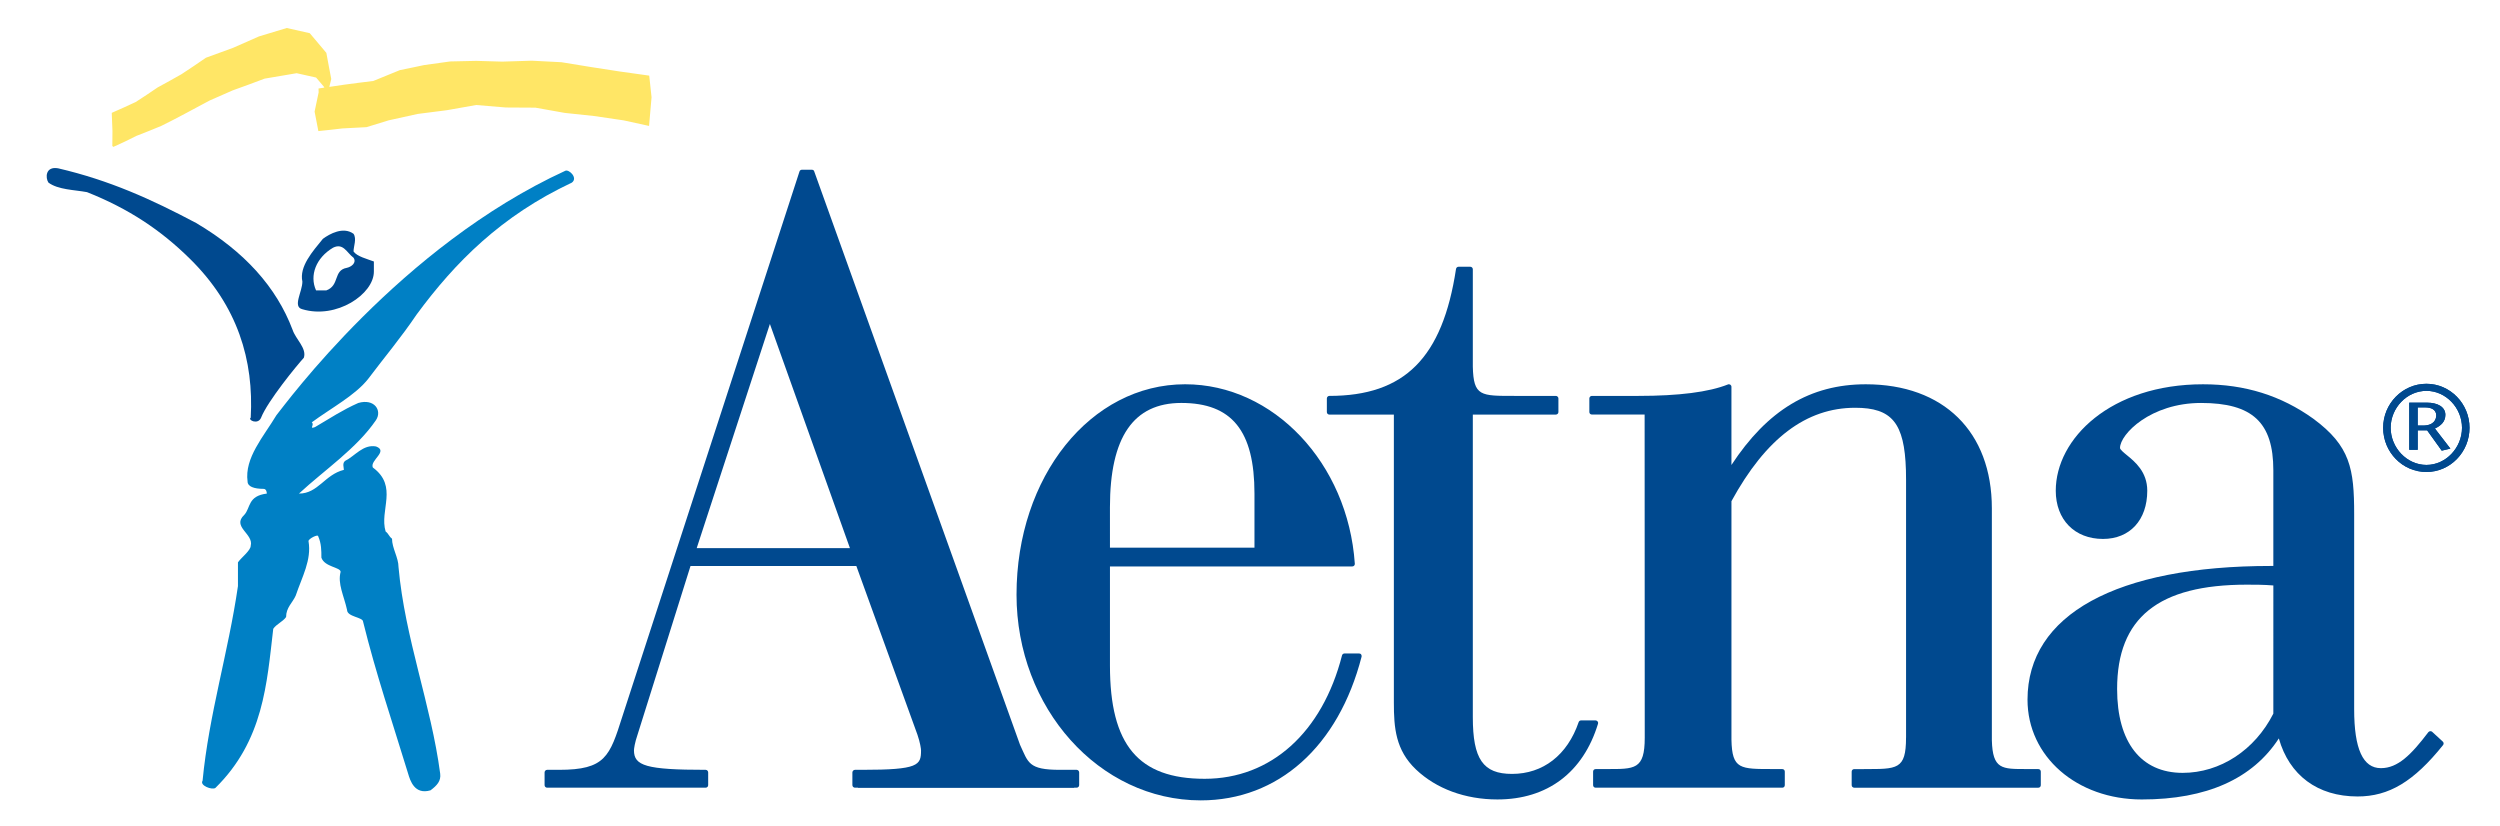
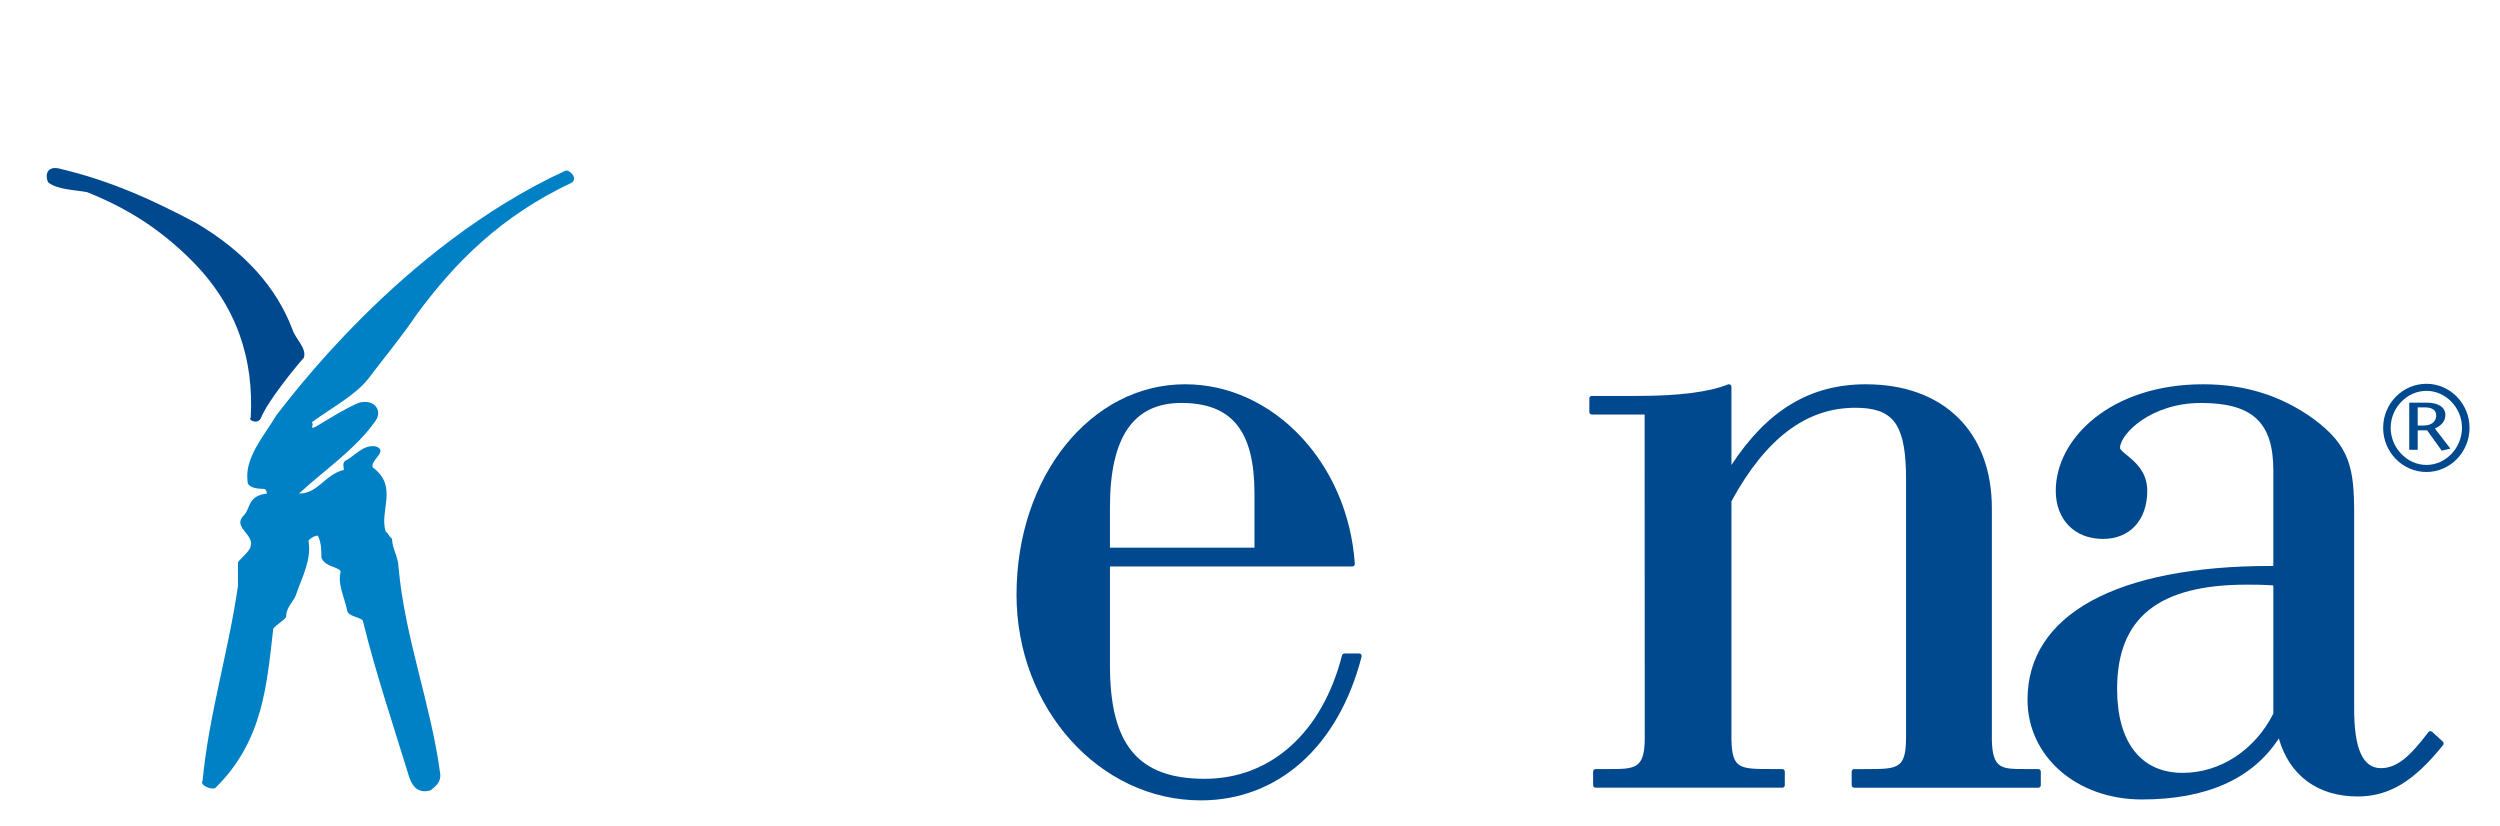
<svg xmlns="http://www.w3.org/2000/svg" version="1.0" width="233" height="77" id="svg2">
  <defs id="defs4">
	

		
		
		
		
		
		
		
		
		
		
		
		
		
		
		
		
		
		
		
		
		
		
		
		
		
		
		
		
	</defs>
  <g transform="translate(-157.143,-489.175)" id="layer1">
-     <path d="M 167.709,502.865 C 168.432,502.548 169.126,502.211 169.853,501.841 C 170.632,501.542 171.381,501.24 172.172,500.911 C 172.925,500.538 173.653,500.164 174.411,499.757 C 175.181,499.353 175.919,498.955 176.682,498.542 C 177.416,498.228 178.101,497.925 178.832,497.598 C 179.835,497.24 180.798,496.888 181.803,496.504 C 182.815,496.333 183.777,496.171 184.792,495.997 C 185.406,496.141 185.991,496.271 186.604,496.403 C 186.871,496.716 187.12,497.006 187.378,497.315 C 187.216,497.384 187.058,497.456 186.894,497.529 C 186.75,498.233 186.615,498.894 186.464,499.577 C 186.582,500.204 186.694,500.792 186.814,501.391 C 187.57,501.313 188.306,501.24 189.059,501.144 C 189.816,501.107 190.545,501.062 191.301,501.026 C 191.998,500.815 192.673,500.608 193.375,500.388 C 194.285,500.189 195.16,500.002 196.072,499.794 C 196.995,499.677 197.871,499.565 198.802,499.444 C 199.719,499.282 200.598,499.135 201.524,498.962 C 202.452,499.042 203.348,499.122 204.282,499.193 C 205.209,499.193 206.112,499.204 207.04,499.209 C 207.968,499.373 208.853,499.529 209.78,499.698 C 210.703,499.794 211.588,499.883 212.523,499.989 C 213.448,500.123 214.34,500.251 215.263,500.393 C 216.069,500.567 216.832,500.734 217.636,500.912 C 217.712,500.041 217.792,499.155 217.867,498.239 C 217.792,497.56 217.726,496.907 217.651,496.223 C 216.734,496.094 215.843,495.974 214.916,495.84 C 213.993,495.7 213.115,495.552 212.196,495.419 C 211.273,495.262 210.396,495.126 209.471,494.974 C 208.538,494.928 207.645,494.883 206.71,494.832 C 205.771,494.864 204.887,494.887 203.954,494.918 C 203.13,494.898 202.342,494.864 201.528,494.848 C 200.701,494.864 199.917,494.883 199.099,494.902 C 198.275,495.01 197.501,495.126 196.679,495.238 C 195.915,495.41 195.182,495.547 194.414,495.709 C 193.579,496.056 192.778,496.374 191.937,496.721 C 191.022,496.835 190.145,496.94 189.213,497.07 C 188.405,497.187 187.634,497.299 186.83,497.422 C 186.846,498.094 186.87,498.738 186.887,499.392 C 186.88,500.011 186.871,500.582 186.864,501.172 C 187.056,500.416 187.242,499.672 187.438,498.874 C 187.634,498.101 187.819,497.347 188.016,496.539 C 187.865,495.729 187.707,494.944 187.559,494.103 C 187.042,493.495 186.545,492.9 186.012,492.268 C 185.286,492.11 184.593,491.948 183.869,491.785 C 182.984,492.051 182.15,492.304 181.279,492.569 C 180.455,492.935 179.678,493.278 178.871,493.631 C 178.014,493.942 177.193,494.241 176.337,494.556 C 175.567,495.091 174.827,495.586 174.056,496.092 C 173.307,496.524 172.585,496.914 171.831,497.327 C 171.137,497.807 170.474,498.242 169.786,498.685 C 169.037,499.037 168.31,499.366 167.558,499.692 C 167.58,500.294 167.598,500.835 167.624,501.378 C 167.624,501.888 167.614,502.34 167.612,502.781 C 167.659,502.817 167.669,502.826 167.709,502.865" id="path2418" style="fill:#ffe666" />
    <path d="M 174.827,513.278 C 179.32,517.691 180.807,522.782 180.51,528.101 C 180.217,528.325 181.173,528.787 181.468,528.124 C 182.066,526.575 184.849,523.179 185.46,522.521 C 185.754,521.635 184.703,520.793 184.411,519.912 C 182.905,515.924 179.911,512.611 175.422,509.957 C 171.238,507.739 167.341,505.976 162.562,504.862 C 161.362,504.649 161.362,505.755 161.658,506.194 C 162.562,506.861 164.049,506.861 165.252,507.083 C 169.142,508.625 172.133,510.624 174.827,513.278" id="path2420" style="fill:#00498f" />
    <path d="M 182.905,527.873 C 181.712,529.865 179.911,531.853 180.218,534.061 C 180.218,534.513 180.808,534.737 181.712,534.737 C 182.011,534.737 182.011,535.176 182.011,535.176 C 180.217,535.4 180.51,536.506 179.911,537.159 C 178.716,538.275 180.807,538.932 180.51,540.039 C 180.51,540.487 179.614,541.15 179.32,541.587 C 179.32,542.255 179.32,543.136 179.32,543.799 C 178.419,549.997 176.618,555.75 176.023,561.938 C 175.721,562.382 176.918,562.833 177.22,562.609 C 181.711,558.186 182.011,552.875 182.61,547.779 C 182.904,547.341 183.499,547.122 183.807,546.683 C 183.807,545.792 184.41,545.353 184.702,544.69 C 185.299,542.917 186.199,541.368 185.895,539.604 C 185.895,539.381 186.798,538.932 186.798,539.156 C 187.097,539.823 187.097,540.486 187.097,541.149 C 187.398,542.031 188.888,542.031 188.888,542.474 C 188.594,543.585 189.194,544.689 189.487,546.011 C 189.487,546.683 190.984,546.683 190.984,547.122 C 192.188,551.989 193.689,556.408 195.181,561.28 C 195.373,561.92 195.773,563.273 197.267,562.833 C 197.87,562.382 198.258,561.965 198.169,561.28 C 197.324,554.859 194.881,548.671 194.285,542.031 C 194.285,541.149 193.679,540.263 193.679,539.381 C 193.38,539.157 193.38,538.932 193.083,538.709 C 192.484,536.726 194.284,534.514 191.89,532.745 C 191.593,532.073 193.379,531.228 192.187,530.784 C 190.983,530.565 190.213,531.685 189.319,532.123 C 189.02,532.342 189.193,532.745 189.193,532.965 C 187.397,533.413 186.797,535.177 185.005,535.177 C 187.397,532.965 190.381,530.977 192.187,528.327 C 192.776,527.431 192.034,526.294 190.535,526.732 C 189.049,527.394 187.992,528.103 186.499,528.981 C 185.893,529.205 186.499,528.762 186.198,528.538 C 187.992,527.213 190.288,526.001 191.481,524.456 C 192.978,522.464 194.482,520.691 195.979,518.479 C 199.566,513.613 203.855,509.289 210.438,506.196 C 211.039,505.757 210.175,504.942 209.839,505.087 C 194.458,512.153 183.808,526.762 182.905,527.873" id="path2422" style="fill:#0080c5" />
-     <path d="M 190.092,512.611 C 190.092,512.134 190.407,511.436 190.092,510.965 C 189.138,510.268 187.873,510.965 187.235,511.435 C 186.282,512.61 185.018,514.012 185.325,515.42 C 185.325,516.37 184.38,517.773 185.325,517.996 C 188.503,518.947 191.988,516.589 191.988,514.488 C 191.988,514.256 191.988,513.777 191.988,513.546 C 191.36,513.308 190.407,513.076 190.092,512.611 M 189.458,514.139 C 188.185,514.373 188.821,515.78 187.553,516.242 C 187.236,516.242 186.6,516.242 186.6,516.242 C 185.965,514.843 186.6,513.196 188.186,512.259 C 189.139,511.788 189.459,512.725 190.092,513.196 C 190.407,513.66 189.892,514.052 189.458,514.139 z" id="path2424" style="fill:#00498f" />
    <path d="M 284,550.165 C 283.954,550.106 283.881,550.078 283.808,550.078 L 282.451,550.078 C 282.349,550.078 282.25,550.147 282.222,550.247 C 280.381,557.45 275.591,561.759 269.418,561.759 C 263.233,561.759 260.591,558.605 260.591,551.212 C 260.591,551.212 260.591,542.41 260.591,541.967 C 261.058,541.967 283.174,541.967 283.174,541.967 C 283.238,541.967 283.311,541.939 283.35,541.893 C 283.391,541.848 283.412,541.789 283.412,541.733 C 283.412,541.724 283.412,541.724 283.412,541.714 C 282.771,532.332 275.825,524.989 267.599,524.989 C 258.786,524.989 251.883,533.599 251.883,544.599 C 251.883,555.164 259.584,563.77 269.053,563.77 C 276.271,563.77 281.886,558.753 284.045,550.371 C 284.057,550.303 284.043,550.225 284,550.165 M 260.59,536.45 C 260.59,529.916 262.775,526.73 267.242,526.73 C 271.96,526.73 274.06,529.335 274.06,535.18 C 274.06,535.18 274.06,539.795 274.06,540.22 C 273.617,540.22 261.041,540.22 260.591,540.22 C 260.59,539.814 260.59,536.45 260.59,536.45 z" id="path2426" style="fill:#00498f" />
    <path d="M 384.807,558.286 L 383.816,557.376 C 383.768,557.336 383.704,557.313 383.639,557.322 C 383.568,557.331 383.506,557.358 383.465,557.413 C 381.857,559.534 380.616,560.767 379.042,560.767 C 377.369,560.767 376.551,558.976 376.551,555.287 L 376.551,537.091 C 376.551,532.868 376.197,530.748 372.749,528.203 C 369.737,526.041 366.377,524.99 362.468,524.99 C 353.87,524.99 348.74,530.039 348.74,534.911 C 348.74,537.608 350.499,539.404 353.141,539.404 C 355.648,539.404 357.268,537.64 357.268,534.911 C 357.268,533.147 356.118,532.206 355.352,531.584 C 355.061,531.342 354.728,531.072 354.728,530.926 C 354.728,529.643 357.581,526.731 362.281,526.731 C 367.071,526.731 369.018,528.551 369.018,533.006 C 369.018,533.006 369.018,541.479 369.018,541.922 C 368.915,541.922 368.802,541.922 368.802,541.922 C 354.38,541.922 346.107,546.47 346.107,554.385 C 346.107,559.677 350.687,563.685 356.76,563.685 C 362.806,563.685 367.089,561.756 369.53,557.995 C 370.501,561.423 373.132,563.406 376.868,563.406 C 379.797,563.406 382.112,562.013 384.84,558.612 C 384.915,558.506 384.903,558.374 384.807,558.286 M 369.018,555.685 C 367.295,559.09 364.061,561.206 360.566,561.206 C 356.686,561.206 354.458,558.363 354.458,553.391 C 354.458,546.75 358.301,543.666 366.541,543.666 C 367.279,543.666 368.118,543.666 369.019,543.739 C 369.018,544.169 369.018,555.549 369.018,555.685 z" id="path2428" style="fill:#00498f" />
-     <path d="M 257.485,560.923 C 257.485,560.923 256.802,560.923 255.924,560.923 C 252.967,560.923 252.981,560.242 252.209,558.588 C 248.411,548.017 233.031,505.157 233.031,505.157 C 233.008,505.054 232.917,504.995 232.816,504.995 L 231.871,504.995 C 231.77,504.995 231.679,505.066 231.654,505.162 L 215.142,555.965 C 213.965,559.675 213.563,560.923 209.244,560.923 L 208.136,560.923 C 208.003,560.923 207.898,561.037 207.898,561.166 L 207.898,562.35 C 207.898,562.482 208.004,562.588 208.136,562.588 L 222.91,562.588 C 223.041,562.588 223.145,562.482 223.145,562.35 L 223.145,561.166 C 223.145,561.037 223.045,560.923 222.91,560.923 C 217.35,560.923 216.229,560.539 216.229,559.108 C 216.229,558.962 216.304,558.396 216.56,557.656 C 216.56,557.651 220.982,543.558 221.499,541.925 C 221.835,541.925 236.628,541.925 236.954,541.925 C 237.033,542.159 240.697,552.272 242.651,557.656 C 242.903,558.396 242.983,558.962 242.983,559.113 C 242.983,560.498 242.759,560.923 237.501,560.923 C 237.09,560.923 236.825,560.923 236.825,560.923 C 236.701,560.923 236.585,561.037 236.585,561.166 L 236.585,562.35 C 236.585,562.482 236.701,562.588 236.825,562.588 L 237.096,562.588 C 237.096,562.588 237.112,562.606 237.126,562.606 L 243.498,562.606 L 251.068,562.606 L 257.238,562.606 C 257.252,562.606 257.254,562.588 257.254,562.588 L 257.485,562.588 C 257.613,562.588 257.722,562.482 257.722,562.35 L 257.722,561.166 C 257.722,561.037 257.613,560.923 257.485,560.923 M 222.075,540.263 C 222.269,539.682 228.5,520.584 228.898,519.369 C 229.325,520.566 236.146,539.663 236.358,540.263 C 235.727,540.263 222.68,540.263 222.075,540.263 z" id="path2430" style="fill:#00498f" />
-     <path d="M 306.048,556.422 C 305.993,556.353 305.922,556.317 305.851,556.317 L 304.495,556.317 C 304.392,556.317 304.306,556.39 304.276,556.473 C 303.22,559.552 300.956,561.303 298.061,561.303 C 295.363,561.303 294.41,559.923 294.41,556.016 C 294.41,556.016 294.41,528.284 294.41,527.814 C 294.851,527.814 302.149,527.814 302.149,527.814 C 302.277,527.814 302.387,527.71 302.387,527.581 L 302.387,526.307 C 302.387,526.187 302.277,526.073 302.149,526.073 C 302.149,526.073 300.531,526.073 298.326,526.073 C 295.142,526.073 294.472,526.12 294.41,523.341 C 294.41,519.859 294.41,514.268 294.41,514.268 C 294.41,514.14 294.301,514.035 294.171,514.035 L 293.086,514.035 C 292.966,514.035 292.87,514.113 292.845,514.235 C 291.586,522.531 288.053,526.073 281.034,526.073 C 280.91,526.073 280.806,526.187 280.806,526.307 L 280.806,527.581 C 280.806,527.71 280.91,527.814 281.034,527.814 C 281.034,527.814 286.616,527.814 287.051,527.814 C 287.051,528.275 287.051,554.658 287.051,554.658 C 287.051,556.998 287.208,559.082 289.118,560.896 C 291.002,562.687 293.704,563.684 296.702,563.684 C 301.357,563.684 304.693,561.171 306.08,556.623 C 306.1,556.559 306.087,556.472 306.048,556.422" id="path2432" style="fill:#00498f" />
    <path d="M 347.116,560.855 L 346.019,560.85 C 343.727,560.85 342.855,560.891 342.784,558.164 L 342.784,536.552 C 342.784,529.409 338.283,524.99 331.035,524.99 C 325.851,524.99 321.86,527.407 318.513,532.512 C 318.513,531.602 318.513,528.184 318.513,526.365 C 318.513,525.679 318.513,525.223 318.513,525.223 C 318.513,525.145 318.474,525.072 318.408,525.026 C 318.34,524.99 318.258,524.975 318.191,525.004 C 316.409,525.717 313.608,526.073 309.854,526.073 L 305.501,526.073 C 305.377,526.073 305.27,526.187 305.27,526.307 L 305.27,527.581 C 305.27,527.71 305.377,527.809 305.501,527.809 L 310.422,527.809 C 310.422,527.809 310.433,551.4 310.433,557.921 C 310.433,560.923 309.507,560.85 306.842,560.85 L 306.842,560.855 C 306.26,560.855 305.852,560.855 305.852,560.855 C 305.718,560.855 305.62,560.955 305.62,561.088 L 305.62,562.35 C 305.62,562.482 305.718,562.588 305.852,562.588 L 323.258,562.588 C 323.39,562.588 323.486,562.482 323.486,562.35 L 323.486,561.088 C 323.486,560.955 323.389,560.855 323.258,560.855 C 323.258,560.855 322.924,560.855 322.437,560.855 L 322.437,560.85 C 319.32,560.85 318.571,560.896 318.514,558.113 C 318.514,551.477 318.514,535.985 318.514,535.885 C 321.719,530.021 325.492,527.179 330.051,527.179 C 333.456,527.179 334.644,528.572 334.776,532.996 C 334.785,533.285 334.788,533.596 334.788,533.916 L 334.788,557.922 L 334.785,557.922 C 334.785,560.924 333.963,560.851 330.86,560.851 L 330.86,560.856 C 330.33,560.856 329.955,560.856 329.955,560.856 C 329.824,560.856 329.719,560.956 329.719,561.089 L 329.719,562.351 C 329.719,562.483 329.824,562.589 329.955,562.589 L 347.117,562.589 C 347.248,562.589 347.346,562.483 347.346,562.351 L 347.346,561.089 C 347.345,560.955 347.247,560.855 347.116,560.855" id="path2434" style="fill:#00498f" />
-     <path d="M 379.252,529.043 C 379.252,526.799 381.057,524.944 383.287,524.944 C 385.5,524.944 387.303,526.8 387.303,529.043 C 387.303,531.314 385.5,533.165 383.287,533.165 C 381.057,533.165 379.252,531.314 379.252,529.043 M 386.601,529.043 C 386.601,527.192 385.099,525.602 383.288,525.602 C 381.464,525.602 379.954,527.192 379.954,529.043 C 379.954,530.903 381.464,532.507 383.288,532.507 C 385.099,532.507 386.601,530.903 386.601,529.043 z M 381.684,526.703 L 383.35,526.703 C 384.3,526.703 385.052,527.082 385.052,527.837 C 385.052,528.472 384.637,528.851 384.076,529.112 L 385.519,530.985 L 384.712,531.177 L 383.351,529.28 L 382.473,529.28 L 382.473,531.094 L 381.685,531.099 L 381.685,526.703 L 381.684,526.703 z M 382.472,528.837 L 382.957,528.837 C 383.987,528.837 384.2,528.261 384.2,527.887 C 384.2,527.352 383.722,527.146 383.189,527.146 L 382.472,527.146 L 382.472,528.837 L 382.472,528.837 z" id="path2440" style="fill:#00498f" />
    <path d="M 379.252,529.043 C 379.252,526.799 381.057,524.944 383.287,524.944 C 385.5,524.944 387.303,526.8 387.303,529.043 C 387.303,531.314 385.5,533.165 383.287,533.165 C 381.057,533.165 379.252,531.314 379.252,529.043 M 386.601,529.043 C 386.601,527.192 385.099,525.602 383.288,525.602 C 381.464,525.602 379.954,527.192 379.954,529.043 C 379.954,530.903 381.464,532.507 383.288,532.507 C 385.099,532.507 386.601,530.903 386.601,529.043 z M 381.684,526.703 L 383.35,526.703 C 384.3,526.703 385.052,527.082 385.052,527.837 C 385.052,528.472 384.637,528.851 384.076,529.112 L 385.519,530.985 L 384.712,531.177 L 383.351,529.28 L 382.473,529.28 L 382.473,531.094 L 381.685,531.099 L 381.685,526.703 L 381.684,526.703 z M 382.472,528.837 L 382.957,528.837 C 383.987,528.837 384.2,528.261 384.2,527.887 C 384.2,527.352 383.722,527.146 383.189,527.146 L 382.472,527.146 L 382.472,528.837 L 382.472,528.837 z" id="path2442" style="fill:#00498f" />
  </g>
</svg>